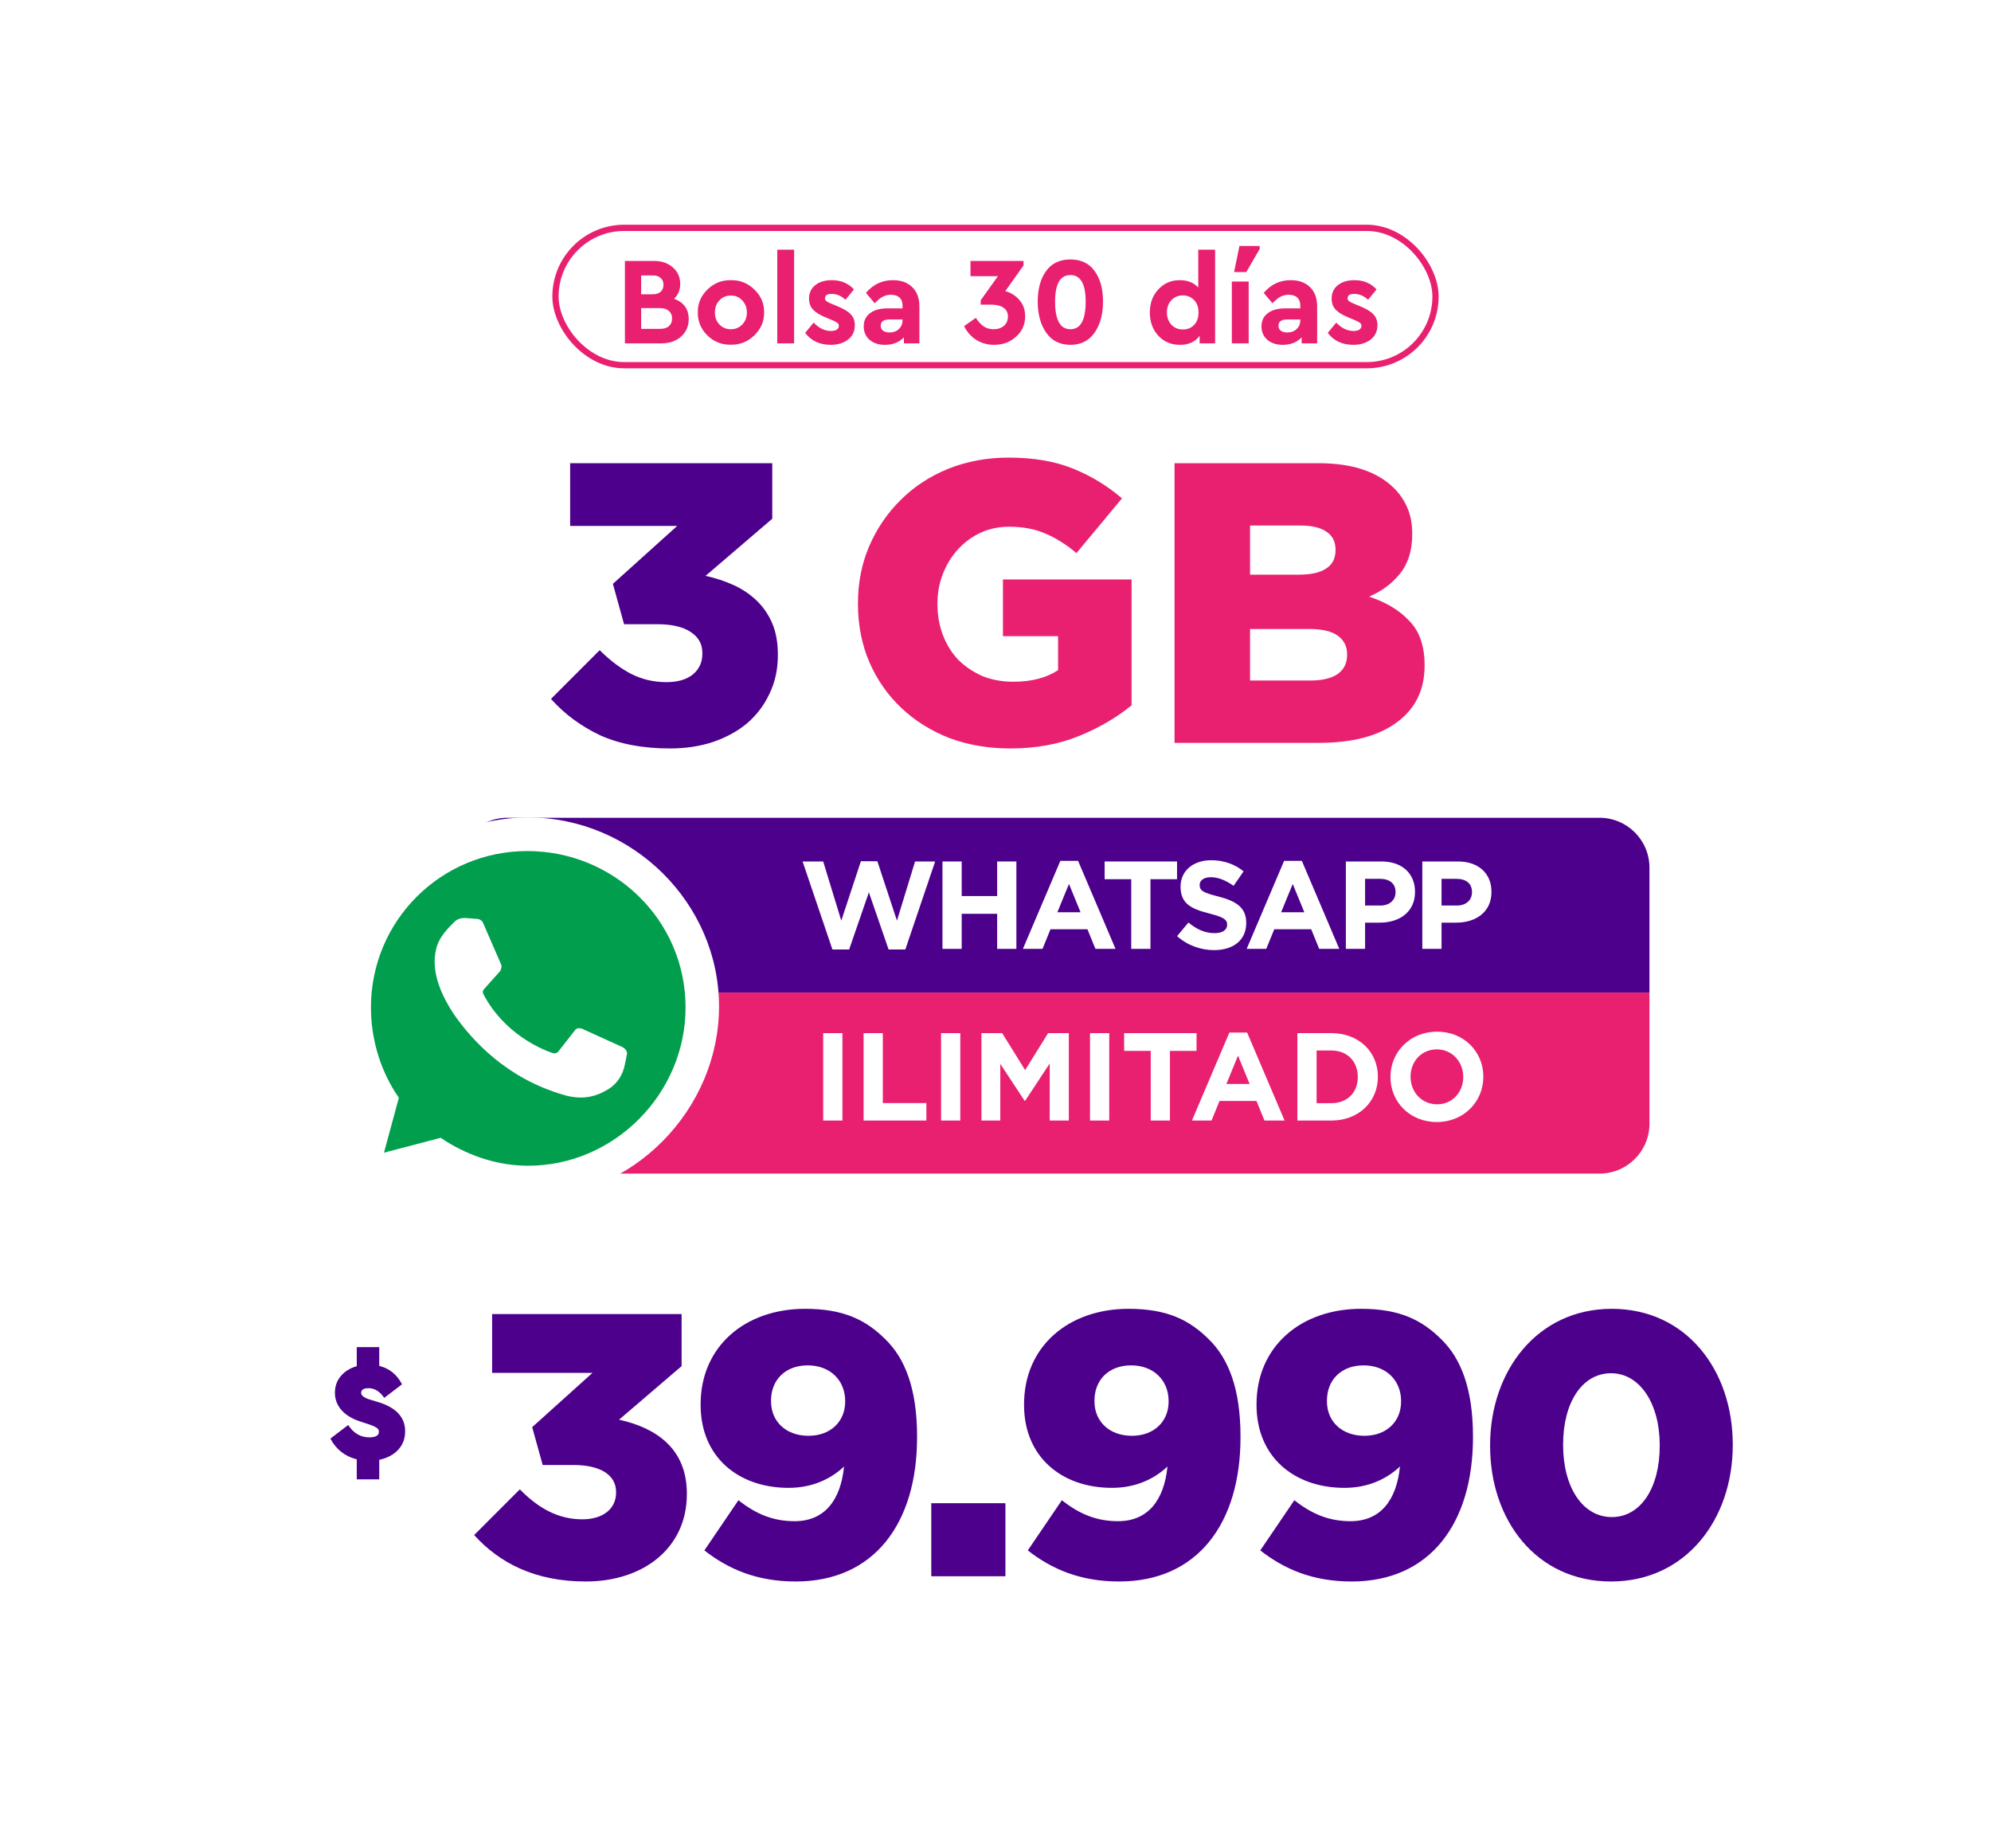
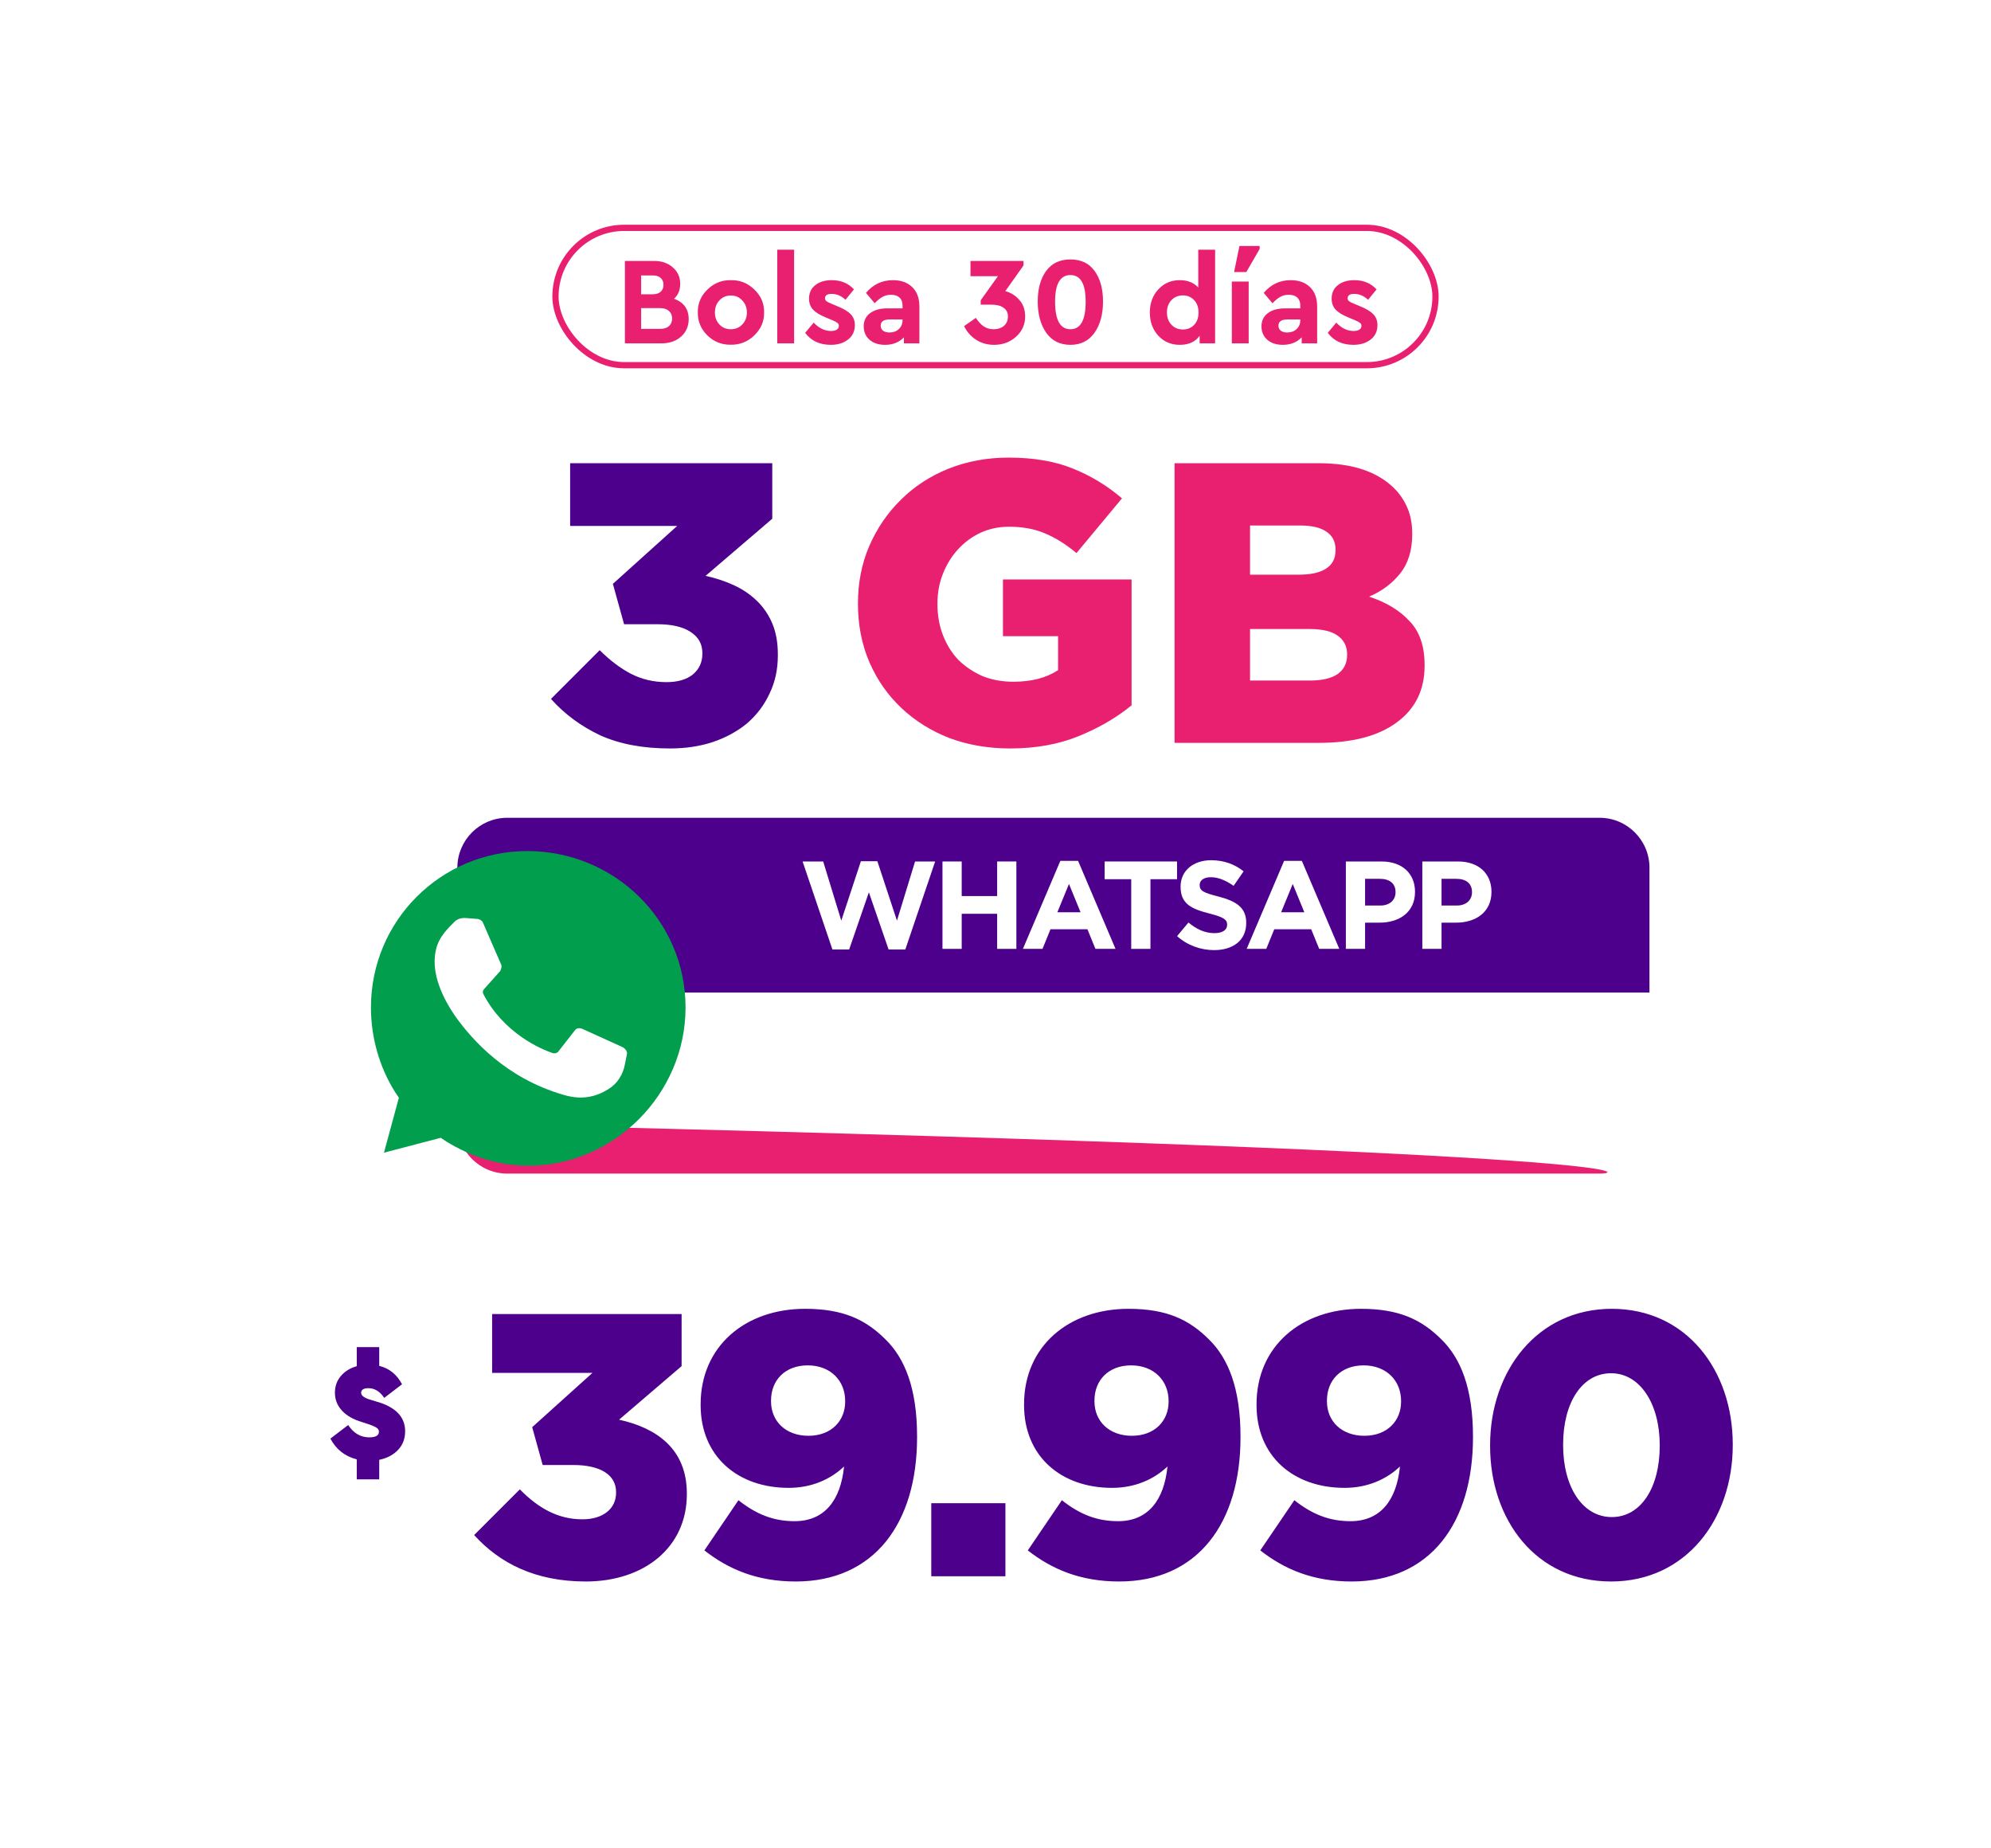
<svg xmlns="http://www.w3.org/2000/svg" width="319" height="296" viewBox="0 0 319 296" fill="none">
  <g filter="url(#filter0_d_222_373)">
    <rect x="12" y="6" width="295" height="272" rx="16" fill="white" />
    <rect x="89" y="30.5" width="141" height="22" rx="11" stroke="#E92070" />
    <path d="M110.344 45.12C110.344 46.253 109.937 47.187 109.124 47.92C108.31 48.64 107.27 49 106.004 49H100.124V35.8H104.804C106.03 35.8 107.03 36.147 107.804 36.84C108.59 37.52 108.984 38.4 108.984 39.48C108.984 40.453 108.657 41.247 108.004 41.86C109.564 42.433 110.344 43.52 110.344 45.12ZM104.584 38.12H102.724V41.14H104.584C105.13 41.14 105.55 41.007 105.844 40.74C106.15 40.473 106.304 40.1 106.304 39.62C106.304 39.153 106.15 38.787 105.844 38.52C105.55 38.253 105.13 38.12 104.584 38.12ZM107.684 45.02C107.684 44.513 107.517 44.113 107.184 43.82C106.85 43.513 106.39 43.36 105.804 43.36H102.724V46.68H105.804C106.39 46.68 106.85 46.533 107.184 46.24C107.517 45.947 107.684 45.54 107.684 45.02ZM111.805 44.04C111.779 42.627 112.292 41.407 113.345 40.38C114.399 39.353 115.652 38.853 117.105 38.88C118.559 38.853 119.812 39.353 120.865 40.38C121.932 41.407 122.452 42.627 122.425 44.04C122.452 45.453 121.932 46.68 120.865 47.72C119.799 48.747 118.539 49.247 117.085 49.22C115.632 49.247 114.379 48.747 113.325 47.72C112.285 46.68 111.779 45.453 111.805 44.04ZM118.925 45.98C119.419 45.473 119.665 44.833 119.665 44.06C119.665 43.287 119.419 42.64 118.925 42.12C118.445 41.6 117.839 41.34 117.105 41.34C116.359 41.34 115.745 41.6 115.265 42.12C114.785 42.627 114.545 43.273 114.545 44.06C114.545 44.833 114.785 45.473 115.265 45.98C115.745 46.487 116.359 46.74 117.105 46.74C117.839 46.74 118.445 46.487 118.925 45.98ZM124.533 49V34H127.233V49H124.533ZM129.004 47.32L130.364 45.68C131.218 46.573 132.144 47.02 133.144 47.02C133.518 47.02 133.818 46.953 134.044 46.82C134.284 46.673 134.404 46.467 134.404 46.2C134.404 46 134.331 45.847 134.184 45.74C134.051 45.62 133.784 45.473 133.384 45.3L132.324 44.86C131.378 44.473 130.691 44.053 130.264 43.6C129.838 43.133 129.624 42.547 129.624 41.84C129.624 40.92 129.958 40.2 130.624 39.68C131.291 39.147 132.171 38.88 133.264 38.88C134.731 38.88 135.918 39.373 136.824 40.36L135.464 42.02C134.798 41.393 134.058 41.08 133.244 41.08C132.538 41.08 132.184 41.313 132.184 41.78C132.184 41.967 132.258 42.12 132.404 42.24C132.551 42.36 132.824 42.5 133.224 42.66L134.184 43.06C135.171 43.46 135.878 43.887 136.304 44.34C136.744 44.793 136.964 45.373 136.964 46.08C136.964 47.067 136.598 47.84 135.864 48.4C135.144 48.96 134.224 49.24 133.104 49.24C131.331 49.24 129.964 48.6 129.004 47.32ZM147.306 43.12V49H144.826V48.04C144.053 48.84 143.046 49.24 141.806 49.24C140.766 49.24 139.933 48.967 139.306 48.42C138.693 47.873 138.386 47.16 138.386 46.28C138.386 45.387 138.719 44.687 139.386 44.18C140.066 43.66 140.979 43.4 142.126 43.4H144.606V42.96C144.606 42.4 144.446 41.973 144.126 41.68C143.819 41.373 143.366 41.22 142.766 41.22C142.273 41.22 141.826 41.327 141.426 41.54C141.026 41.753 140.599 42.1 140.146 42.58L138.746 40.92C139.893 39.56 141.333 38.88 143.066 38.88C144.373 38.88 145.406 39.253 146.166 40C146.926 40.733 147.306 41.773 147.306 43.12ZM144.606 45.3V45.18H142.486C141.566 45.18 141.106 45.513 141.106 46.18C141.106 46.513 141.233 46.78 141.486 46.98C141.753 47.167 142.099 47.26 142.526 47.26C143.126 47.26 143.619 47.08 144.006 46.72C144.406 46.347 144.606 45.873 144.606 45.3ZM164.25 44.68C164.25 45.987 163.763 47.073 162.79 47.94C161.83 48.807 160.657 49.24 159.27 49.24C158.203 49.24 157.25 48.973 156.41 48.44C155.57 47.907 154.923 47.173 154.47 46.24L156.35 44.92C156.763 45.547 157.19 46.007 157.63 46.3C158.083 46.593 158.603 46.74 159.19 46.74C159.87 46.74 160.423 46.56 160.85 46.2C161.277 45.827 161.49 45.327 161.49 44.7C161.49 44.087 161.257 43.62 160.79 43.3C160.337 42.967 159.67 42.8 158.79 42.8H157.13V42.1L159.89 38.24H155.49V35.8H163.99V36.52L161.07 40.64C161.95 40.867 162.703 41.34 163.33 42.06C163.943 42.753 164.25 43.627 164.25 44.68ZM166.266 42.3C166.266 40.273 166.713 38.647 167.606 37.42C168.5 36.18 169.8 35.56 171.506 35.56C173.213 35.56 174.506 36.18 175.386 37.42C176.28 38.647 176.726 40.273 176.726 42.3C176.726 44.34 176.273 46.007 175.366 47.3C174.46 48.593 173.173 49.24 171.506 49.24C169.826 49.24 168.533 48.593 167.626 47.3C166.72 46.007 166.266 44.34 166.266 42.3ZM173.946 42.32C173.946 39.48 173.133 38.06 171.506 38.06C169.866 38.06 169.046 39.48 169.046 42.32C169.046 45.267 169.866 46.74 171.506 46.74C173.133 46.74 173.946 45.267 173.946 42.32ZM191.987 34H194.687V49H192.207V47.78C191.527 48.753 190.467 49.24 189.027 49.24C187.641 49.24 186.494 48.753 185.587 47.78C184.681 46.793 184.227 45.553 184.227 44.06C184.227 42.567 184.681 41.333 185.587 40.36C186.494 39.373 187.641 38.88 189.027 38.88C190.281 38.88 191.267 39.273 191.987 40.06V34ZM191.307 46.06C191.787 45.58 192.027 44.913 192.027 44.06C192.027 43.207 191.787 42.54 191.307 42.06C190.827 41.567 190.234 41.32 189.527 41.32C188.794 41.32 188.181 41.573 187.687 42.08C187.207 42.587 186.967 43.24 186.967 44.04C186.967 44.853 187.207 45.513 187.687 46.02C188.167 46.527 188.781 46.78 189.527 46.78C190.247 46.78 190.841 46.54 191.307 46.06ZM197.365 49V39.1H200.065V49H197.365ZM197.725 37.58L198.585 33.4H201.825V33.88L199.685 37.58H197.725ZM211.036 43.12V49H208.556V48.04C207.783 48.84 206.776 49.24 205.536 49.24C204.496 49.24 203.663 48.967 203.036 48.42C202.423 47.873 202.116 47.16 202.116 46.28C202.116 45.387 202.45 44.687 203.116 44.18C203.796 43.66 204.71 43.4 205.856 43.4H208.336V42.96C208.336 42.4 208.176 41.973 207.856 41.68C207.55 41.373 207.096 41.22 206.496 41.22C206.003 41.22 205.556 41.327 205.156 41.54C204.756 41.753 204.33 42.1 203.876 42.58L202.476 40.92C203.623 39.56 205.063 38.88 206.796 38.88C208.103 38.88 209.136 39.253 209.896 40C210.656 40.733 211.036 41.773 211.036 43.12ZM208.336 45.3V45.18H206.216C205.296 45.18 204.836 45.513 204.836 46.18C204.836 46.513 204.963 46.78 205.216 46.98C205.483 47.167 205.83 47.26 206.256 47.26C206.856 47.26 207.35 47.08 207.736 46.72C208.136 46.347 208.336 45.873 208.336 45.3ZM212.735 47.32L214.095 45.68C214.948 46.573 215.875 47.02 216.875 47.02C217.248 47.02 217.548 46.953 217.775 46.82C218.015 46.673 218.135 46.467 218.135 46.2C218.135 46 218.062 45.847 217.915 45.74C217.782 45.62 217.515 45.473 217.115 45.3L216.055 44.86C215.108 44.473 214.422 44.053 213.995 43.6C213.568 43.133 213.355 42.547 213.355 41.84C213.355 40.92 213.688 40.2 214.355 39.68C215.022 39.147 215.902 38.88 216.995 38.88C218.462 38.88 219.648 39.373 220.555 40.36L219.195 42.02C218.528 41.393 217.788 41.08 216.975 41.08C216.268 41.08 215.915 41.313 215.915 41.78C215.915 41.967 215.988 42.12 216.135 42.24C216.282 42.36 216.555 42.5 216.955 42.66L217.915 43.06C218.902 43.46 219.608 43.887 220.035 44.34C220.475 44.793 220.695 45.373 220.695 46.08C220.695 47.067 220.328 47.84 219.595 48.4C218.875 48.96 217.955 49.24 216.835 49.24C215.062 49.24 213.695 48.6 212.735 47.32Z" fill="#E92070" />
    <path d="M107.349 113.896C102.997 113.896 99.263 113.192 96.149 111.784C93.077 110.333 90.453 108.392 88.277 105.96L96.085 98.152C97.706 99.773 99.37 101.032 101.077 101.928C102.826 102.824 104.725 103.272 106.773 103.272C108.565 103.272 109.973 102.867 110.997 102.056C112.021 101.203 112.533 100.093 112.533 98.728V98.6C112.533 97.149 111.893 96.019 110.613 95.208C109.376 94.397 107.584 93.992 105.237 93.992H99.989L98.197 87.528L108.501 78.248H91.349V68.2H123.733V77.096L113.045 86.248C114.624 86.589 116.117 87.08 117.525 87.72C118.933 88.36 120.17 89.192 121.237 90.216C122.304 91.24 123.136 92.456 123.733 93.864C124.33 95.272 124.629 96.936 124.629 98.856V98.984C124.629 101.245 124.181 103.293 123.285 105.128C122.432 106.963 121.237 108.541 119.701 109.864C118.165 111.144 116.33 112.147 114.197 112.872C112.106 113.555 109.824 113.896 107.349 113.896Z" fill="#4D008C" />
    <path d="M161.847 113.896C158.348 113.896 155.106 113.341 152.119 112.232C149.175 111.08 146.615 109.48 144.439 107.432C142.263 105.384 140.556 102.952 139.319 100.136C138.082 97.277 137.463 94.141 137.463 90.728V90.6C137.463 87.357 138.06 84.328 139.255 81.512C140.492 78.653 142.178 76.179 144.311 74.088C146.444 71.955 148.983 70.291 151.927 69.096C154.914 67.901 158.135 67.304 161.591 67.304C165.559 67.304 168.972 67.88 171.831 69.032C174.732 70.184 177.378 71.784 179.767 73.832L172.471 82.6C170.85 81.235 169.186 80.189 167.479 79.464C165.815 78.739 163.874 78.376 161.655 78.376C160.034 78.376 158.519 78.696 157.111 79.336C155.746 79.976 154.551 80.851 153.527 81.96C152.503 83.069 151.692 84.371 151.095 85.864C150.498 87.357 150.199 88.957 150.199 90.664V90.792C150.199 92.584 150.498 94.248 151.095 95.784C151.692 97.32 152.524 98.643 153.591 99.752C154.7 100.819 155.98 101.672 157.431 102.312C158.924 102.909 160.567 103.208 162.359 103.208C165.26 103.208 167.65 102.589 169.527 101.352V95.912H160.695V86.824H181.303V106.984C178.914 108.947 176.098 110.589 172.855 111.912C169.612 113.235 165.943 113.896 161.847 113.896ZM209.883 103.016C211.803 103.016 213.275 102.675 214.299 101.992C215.323 101.267 215.835 100.243 215.835 98.92V98.792C215.835 97.555 215.344 96.573 214.363 95.848C213.381 95.123 211.845 94.76 209.755 94.76H200.283V103.016H209.883ZM208.091 86.056C210.011 86.056 211.461 85.736 212.443 85.096C213.467 84.456 213.979 83.475 213.979 82.152V82.024C213.979 80.787 213.509 79.848 212.571 79.208C211.632 78.525 210.224 78.184 208.347 78.184H200.283V86.056H208.091ZM188.187 68.2H211.163C213.979 68.2 216.389 68.541 218.395 69.224C220.4 69.907 222.064 70.909 223.387 72.232C224.283 73.128 224.987 74.173 225.499 75.368C226.011 76.563 226.267 77.928 226.267 79.464V79.592C226.267 82.195 225.605 84.307 224.283 85.928C223.003 87.507 221.36 88.723 219.355 89.576C222.085 90.472 224.24 91.773 225.819 93.48C227.44 95.144 228.251 97.491 228.251 100.52V100.648C228.251 104.531 226.757 107.56 223.771 109.736C220.827 111.912 216.667 113 211.291 113H188.187V68.2Z" fill="#E92070" />
    <path d="M73.279 133C73.279 128.582 76.861 125 81.279 125H256.279C260.697 125 264.279 128.582 264.279 133V153H73.279V133Z" fill="#4D008C" />
    <path d="M133.372 146.1H136.052L139.212 136.94L142.372 146.1H145.052L149.832 132H146.612L143.712 141.48L140.572 131.96H137.932L134.792 141.48L131.892 132H128.592L133.372 146.1Z" fill="white" />
    <path d="M151.005 146H154.085V140.38H159.765V146H162.845V132H159.765V137.54H154.085V132H151.005V146Z" fill="white" />
    <path d="M163.891 146H167.031L168.311 142.86H174.231L175.511 146H178.731L172.731 131.9H169.891L163.891 146ZM169.411 140.14L171.271 135.6L173.131 140.14H169.411Z" fill="white" />
    <path d="M181.246 146H184.326V134.84H188.586V132H176.986V134.84H181.246V146Z" fill="white" />
    <path d="M194.532 146.2C197.552 146.2 199.672 144.64 199.672 141.86V141.82C199.672 139.38 198.072 138.36 195.232 137.62C192.812 137 192.212 136.7 192.212 135.78V135.74C192.212 135.06 192.832 134.52 194.012 134.52C195.192 134.52 196.412 135.04 197.652 135.9L199.252 133.58C197.832 132.44 196.092 131.8 194.052 131.8C191.192 131.8 189.152 133.48 189.152 136.02V136.06C189.152 138.84 190.972 139.62 193.792 140.34C196.132 140.94 196.612 141.34 196.612 142.12V142.16C196.612 142.98 195.852 143.48 194.592 143.48C192.992 143.48 191.672 142.82 190.412 141.78L188.592 143.96C190.272 145.46 192.412 146.2 194.532 146.2Z" fill="white" />
    <path d="M199.743 146H202.883L204.163 142.86H210.083L211.363 146H214.583L208.583 131.9H205.743L199.743 146ZM205.263 140.14L207.123 135.6L208.983 140.14H205.263Z" fill="white" />
    <path d="M215.635 146H218.715V141.8H221.055C224.195 141.8 226.715 140.12 226.715 136.88V136.84C226.715 133.98 224.695 132 221.355 132H215.635V146ZM218.715 139.06V134.78H221.095C222.635 134.78 223.595 135.52 223.595 136.9V136.94C223.595 138.14 222.695 139.06 221.155 139.06H218.715Z" fill="white" />
    <path d="M227.885 146H230.965V141.8H233.305C236.445 141.8 238.965 140.12 238.965 136.88V136.84C238.965 133.98 236.945 132 233.605 132H227.885V146ZM230.965 139.06V134.78H233.345C234.885 134.78 235.845 135.52 235.845 136.9V136.94C235.845 138.14 234.945 139.06 233.405 139.06H230.965Z" fill="white" />
-     <path d="M73.279 153H264.279V174C264.279 178.418 260.697 182 256.279 182H81.279C76.861 182 73.279 178.418 73.279 174V153Z" fill="#E92070" />
+     <path d="M73.279 153V174C264.279 178.418 260.697 182 256.279 182H81.279C76.861 182 73.279 178.418 73.279 174V153Z" fill="#E92070" />
    <path d="M131.895 173.5H134.975V159.5H131.895V173.5Z" fill="white" />
    <path d="M138.365 173.5H148.425V170.7H141.445V159.5H138.365V173.5Z" fill="white" />
    <path d="M150.779 173.5H153.859V159.5H150.779V173.5Z" fill="white" />
    <path d="M157.248 173.5H160.268V164.42L164.168 170.34H164.248L168.188 164.36V173.5H171.248V159.5H167.928L164.248 165.42L160.568 159.5H157.248V173.5Z" fill="white" />
-     <path d="M174.643 173.5H177.723V159.5H174.643V173.5Z" fill="white" />
    <path d="M184.372 173.5H187.452V162.34H191.712V159.5H180.112V162.34H184.372V173.5Z" fill="white" />
    <path d="M190.975 173.5H194.115L195.395 170.36H201.315L202.595 173.5H205.815L199.815 159.4H196.975L190.975 173.5ZM196.495 167.64L198.355 163.1L200.215 167.64H196.495Z" fill="white" />
    <path d="M207.867 173.5H213.327C217.727 173.5 220.767 170.44 220.767 166.5V166.46C220.767 162.52 217.727 159.5 213.327 159.5H207.867V173.5ZM210.947 170.72V162.28H213.327C215.847 162.28 217.547 164.02 217.547 166.5V166.54C217.547 169.02 215.847 170.72 213.327 170.72H210.947Z" fill="white" />
    <path d="M230.202 173.74C234.522 173.74 237.662 170.48 237.662 166.5V166.46C237.662 162.48 234.562 159.26 230.242 159.26C225.922 159.26 222.782 162.52 222.782 166.5V166.54C222.782 170.52 225.882 173.74 230.202 173.74ZM230.242 170.9C227.762 170.9 226.002 168.9 226.002 166.5V166.46C226.002 164.06 227.722 162.1 230.202 162.1C232.682 162.1 234.442 164.1 234.442 166.5V166.54C234.442 168.94 232.722 170.9 230.242 170.9Z" fill="white" />
-     <path d="M54.207 185.947L58.383 170.735C55.698 165.963 54.207 160.743 54.207 155.225C54.207 138.671 67.927 124.951 84.63 124.951C101.333 124.951 115.203 138.671 115.203 155.225C115.203 171.779 101.333 185.947 84.63 185.947C79.411 185.947 74.34 184.307 69.866 181.771L54.207 185.947Z" fill="white" />
    <path d="M70.618 176.264L71.513 176.86C75.39 179.246 79.864 180.738 84.636 180.738C98.357 180.738 109.84 169.254 109.84 155.385C109.84 141.366 98.357 130.33 84.487 130.33C70.618 130.33 59.433 141.515 59.433 155.385C59.433 160.157 60.775 164.929 63.31 168.956L63.907 169.851L61.52 178.65L70.618 176.264Z" fill="#009E4D" />
    <path d="M76.418 141.198L74.479 141.049C73.882 141.049 73.286 141.198 72.838 141.645C71.944 142.54 70.303 144.032 69.856 146.119C69.11 149.251 70.303 152.98 72.987 156.857C75.672 160.586 81.041 166.7 90.287 169.384C93.27 170.279 95.507 169.683 97.446 168.49C98.937 167.595 99.832 166.103 100.13 164.463L100.428 162.972C100.577 162.524 100.279 162.077 99.832 161.779L93.27 158.796C92.822 158.647 92.375 158.647 92.077 159.094L89.392 162.524C89.243 162.673 88.796 162.823 88.498 162.673C86.708 162.077 80.743 159.542 77.462 153.278C77.312 152.98 77.312 152.681 77.611 152.383L80.146 149.55C80.295 149.251 80.444 148.804 80.295 148.506L77.312 141.645C77.163 141.496 76.865 141.198 76.418 141.198Z" fill="white" />
    <path d="M60.762 227.85V230.975H57.162V227.775C55.262 227.292 53.853 226.183 52.937 224.45L55.787 222.275C56.653 223.592 57.778 224.25 59.162 224.25C60.195 224.25 60.712 223.95 60.712 223.35C60.712 223.1 60.603 222.9 60.387 222.75C60.17 222.583 59.778 222.4 59.212 222.2L57.537 221.65C56.287 221.217 55.328 220.608 54.662 219.825C53.995 219.042 53.662 218.133 53.662 217.1C53.662 216.067 53.978 215.175 54.612 214.425C55.245 213.675 56.095 213.15 57.162 212.85V209.8H60.762V212.8C62.378 213.2 63.595 214.183 64.412 215.75L61.562 217.925C60.862 216.892 60.02 216.375 59.037 216.375C58.253 216.375 57.862 216.625 57.862 217.125C57.862 217.525 58.278 217.867 59.112 218.15L60.987 218.725C63.603 219.625 64.912 221.142 64.912 223.275C64.912 224.458 64.537 225.45 63.787 226.25C63.037 227.05 62.028 227.583 60.762 227.85Z" fill="#4D008C" />
    <path d="M93.848 247.34C85.748 247.34 80.048 244.4 75.968 239.9L83.288 232.58C86.288 235.64 89.468 237.38 93.308 237.38C96.608 237.38 98.708 235.7 98.708 233.12V233C98.708 230.3 96.248 228.68 91.868 228.68H86.948L85.268 222.62L94.928 213.92H78.848V204.5H109.208V212.84L99.188 221.42C105.188 222.74 110.048 226.1 110.048 233.24V233.36C110.048 241.88 103.208 247.34 93.848 247.34ZM127.495 247.34C121.255 247.34 116.695 245.36 112.855 242.36L118.315 234.32C121.195 236.6 123.955 237.68 127.315 237.68C132.115 237.68 134.695 234.32 135.235 228.92C133.075 230.96 130.075 232.34 126.355 232.34C118.195 232.34 112.255 227.3 112.255 219.08V218.96C112.255 209.66 119.395 203.66 128.995 203.66C135.115 203.66 138.715 205.4 141.895 208.58C144.955 211.58 146.935 216.38 146.935 224.12V224.24C146.935 237.98 140.095 247.34 127.495 247.34ZM129.535 224C133.195 224 135.415 221.6 135.415 218.54V218.42C135.415 215.18 133.075 212.72 129.415 212.72C125.755 212.72 123.535 215.12 123.535 218.36V218.48C123.535 221.66 125.875 224 129.535 224ZM149.21 246.5V234.8H161.09V246.5H149.21ZM179.315 247.34C173.075 247.34 168.515 245.36 164.675 242.36L170.135 234.32C173.015 236.6 175.775 237.68 179.135 237.68C183.935 237.68 186.515 234.32 187.055 228.92C184.895 230.96 181.895 232.34 178.175 232.34C170.015 232.34 164.075 227.3 164.075 219.08V218.96C164.075 209.66 171.215 203.66 180.815 203.66C186.935 203.66 190.535 205.4 193.715 208.58C196.775 211.58 198.755 216.38 198.755 224.12V224.24C198.755 237.98 191.915 247.34 179.315 247.34ZM181.355 224C185.015 224 187.235 221.6 187.235 218.54V218.42C187.235 215.18 184.895 212.72 181.235 212.72C177.575 212.72 175.355 215.12 175.355 218.36V218.48C175.355 221.66 177.695 224 181.355 224ZM216.563 247.34C210.323 247.34 205.763 245.36 201.923 242.36L207.383 234.32C210.263 236.6 213.023 237.68 216.383 237.68C221.183 237.68 223.763 234.32 224.303 228.92C222.143 230.96 219.143 232.34 215.423 232.34C207.263 232.34 201.323 227.3 201.323 219.08V218.96C201.323 209.66 208.463 203.66 218.063 203.66C224.183 203.66 227.783 205.4 230.963 208.58C234.023 211.58 236.003 216.38 236.003 224.12V224.24C236.003 237.98 229.163 247.34 216.563 247.34ZM218.603 224C222.263 224 224.483 221.6 224.483 218.54V218.42C224.483 215.18 222.143 212.72 218.483 212.72C214.823 212.72 212.603 215.12 212.603 218.36V218.48C212.603 221.66 214.943 224 218.603 224ZM258.124 247.34C246.124 247.34 238.744 237.5 238.744 225.62V225.5C238.744 213.62 246.304 203.66 258.244 203.66C270.184 203.66 277.624 213.5 277.624 225.38V225.5C277.624 237.38 270.124 247.34 258.124 247.34ZM258.244 237.02C262.924 237.02 265.924 232.28 265.924 225.62V225.5C265.924 218.84 262.744 213.98 258.124 213.98C253.504 213.98 250.444 218.66 250.444 225.38V225.5C250.444 232.22 253.564 237.02 258.244 237.02Z" fill="#4D008C" />
  </g>
  <defs>
    <filter id="filter0_d_222_373" x="0" y="0" width="319" height="296" filterUnits="userSpaceOnUse" color-interpolation-filters="sRGB">
      <feFlood flood-opacity="0" result="BackgroundImageFix" />
      <feColorMatrix in="SourceAlpha" type="matrix" values="0 0 0 0 0 0 0 0 0 0 0 0 0 0 0 0 0 0 127 0" result="hardAlpha" />
      <feOffset dy="6" />
      <feGaussianBlur stdDeviation="6" />
      <feColorMatrix type="matrix" values="0 0 0 0 0.22 0 0 0 0 0.078 0 0 0 0 0.318 0 0 0 0.15 0" />
      <feBlend mode="normal" in2="BackgroundImageFix" result="effect1_dropShadow_222_373" />
      <feBlend mode="normal" in="SourceGraphic" in2="effect1_dropShadow_222_373" result="shape" />
    </filter>
  </defs>
</svg>